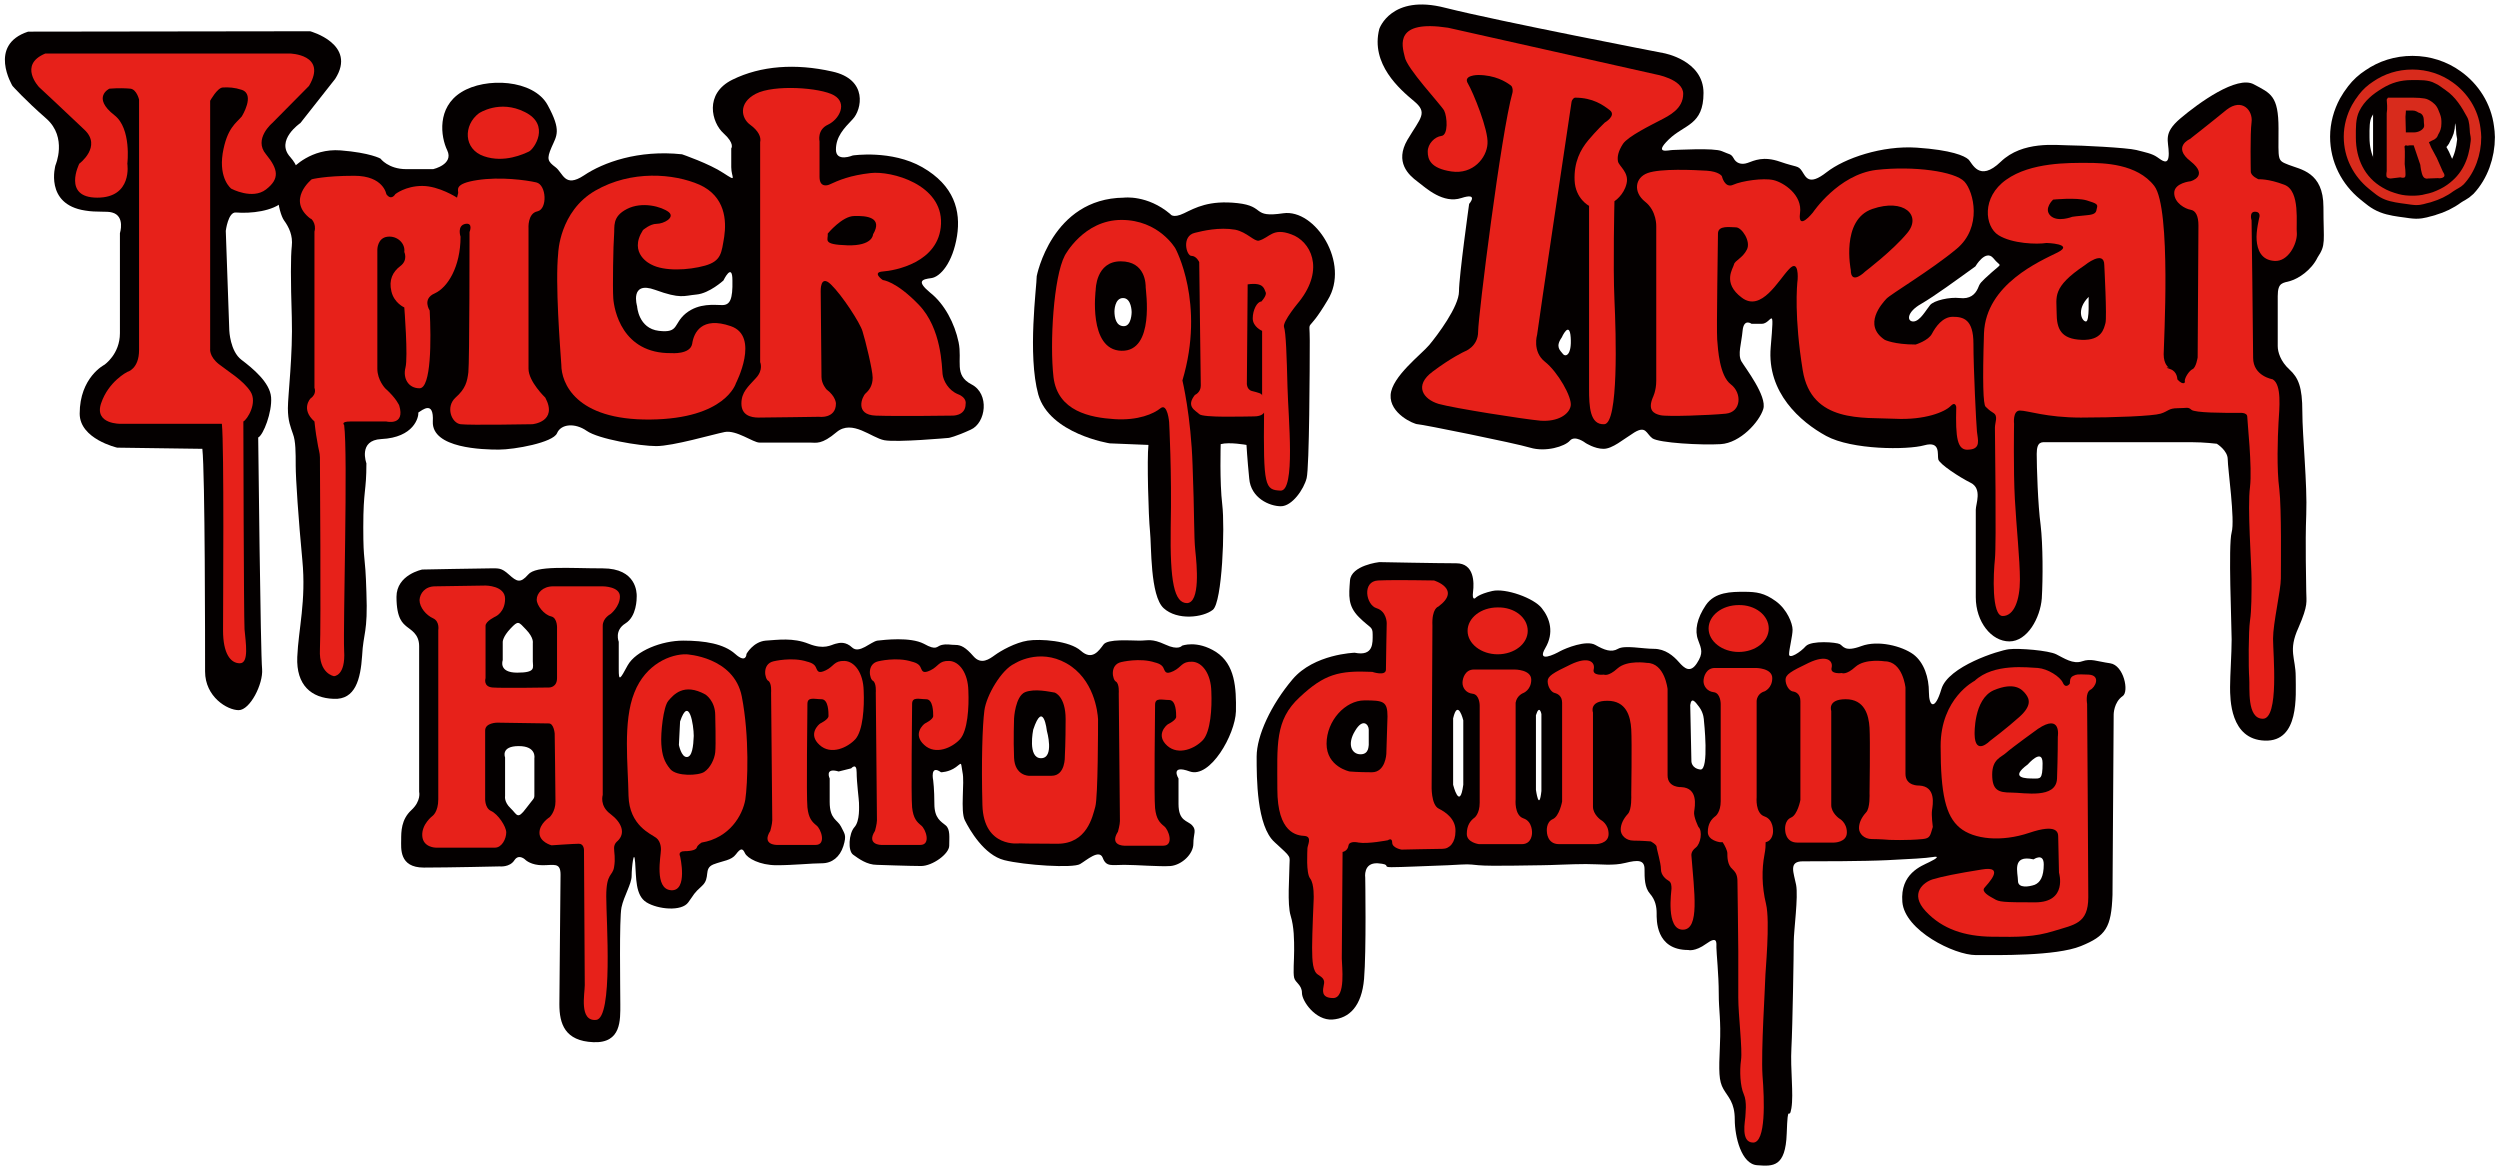
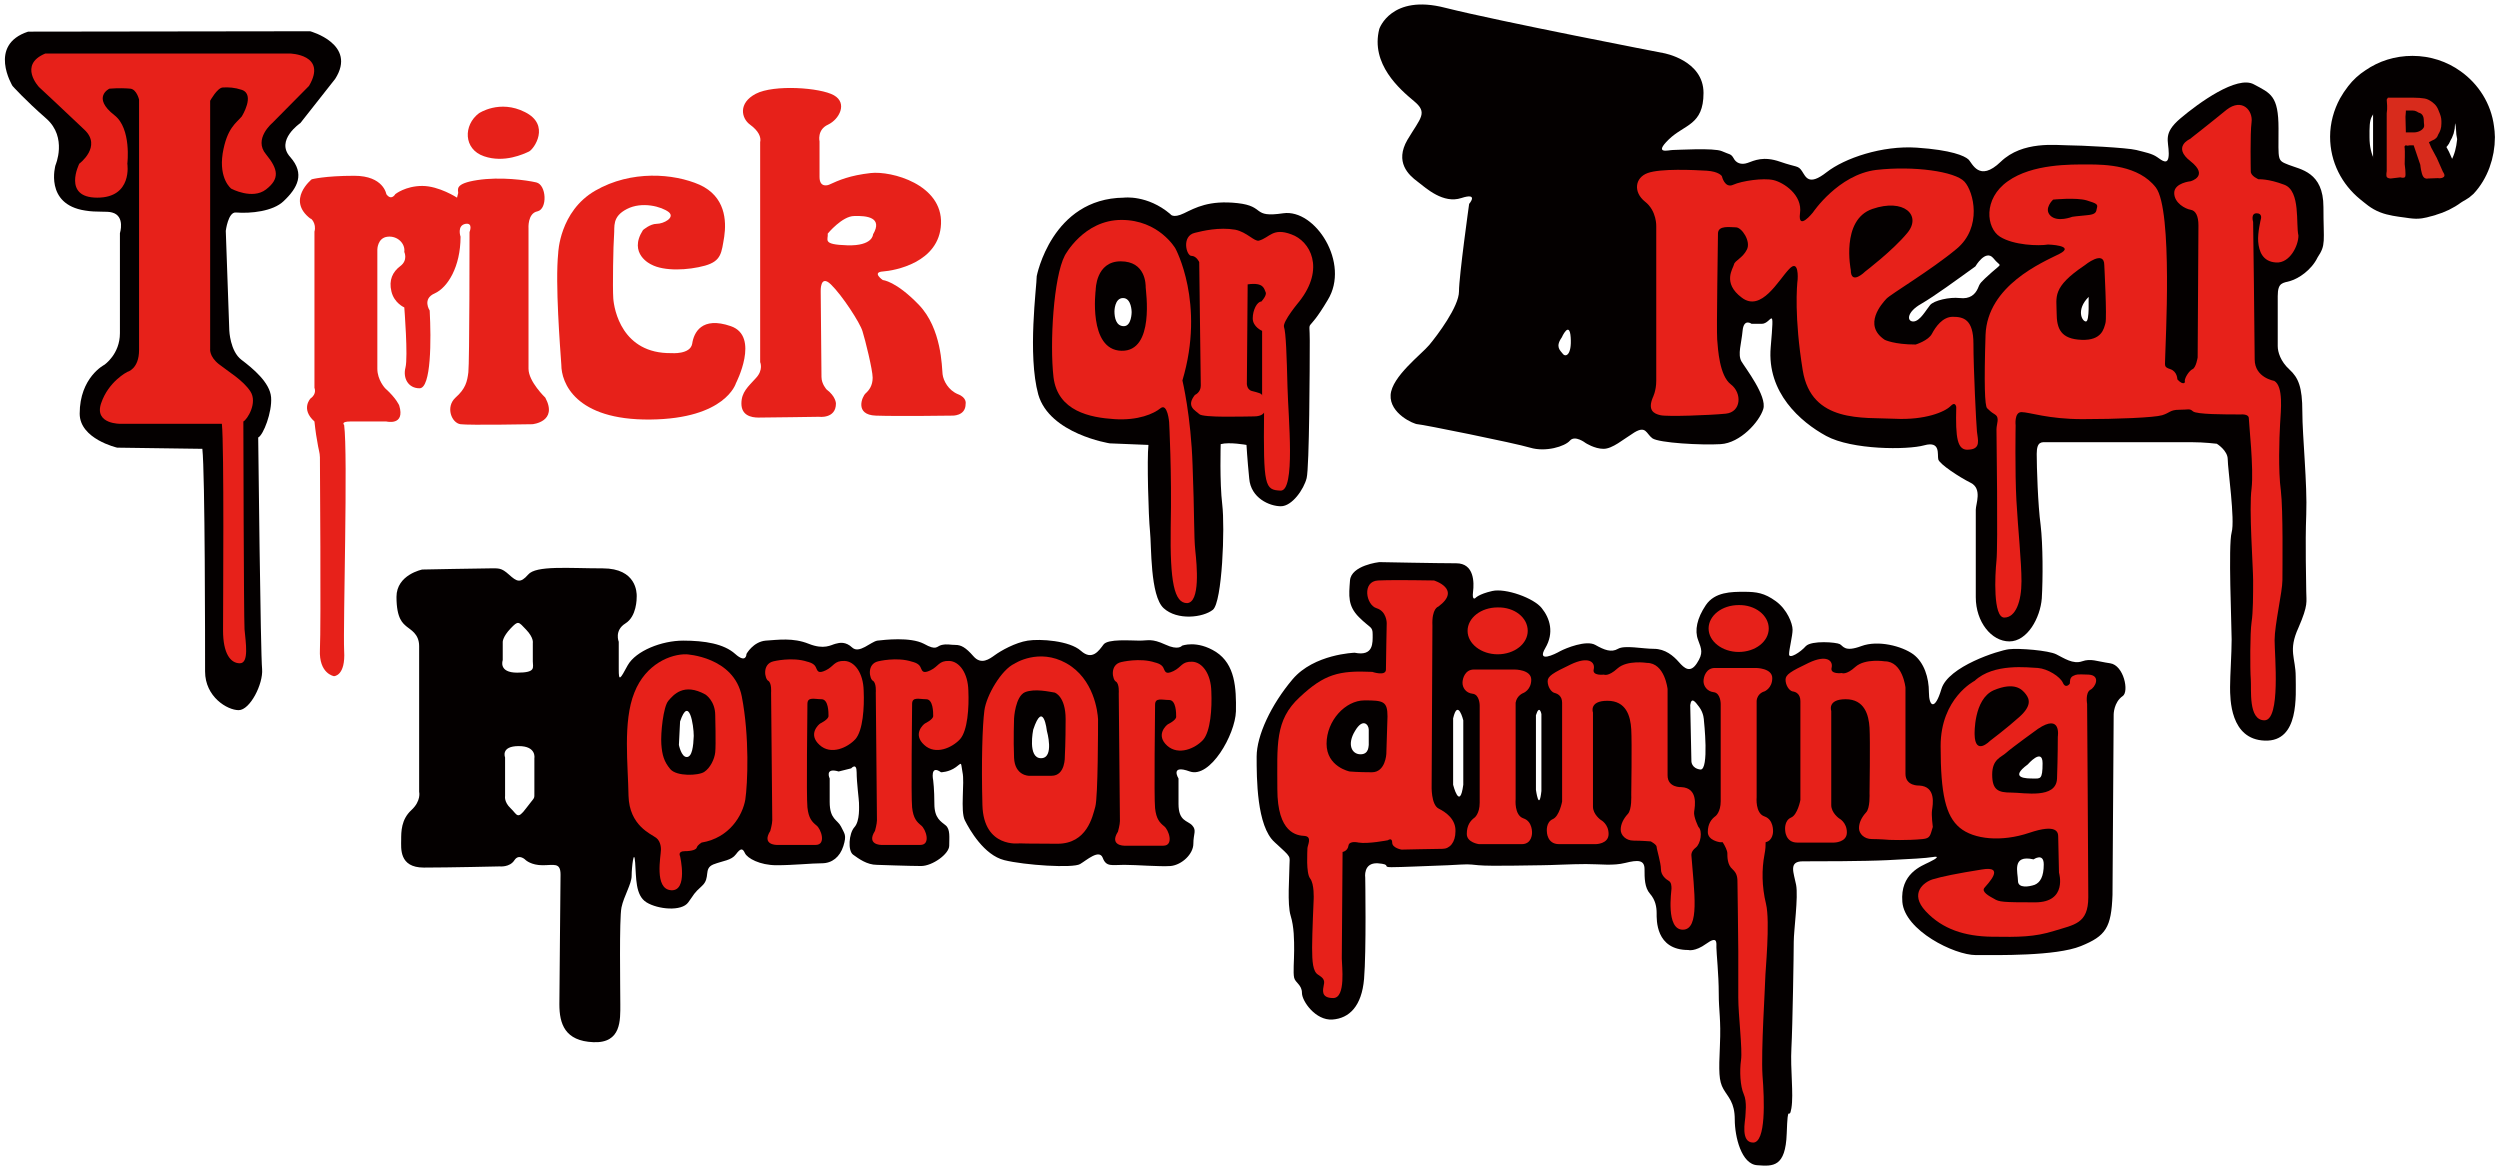
<svg xmlns="http://www.w3.org/2000/svg" version="1.1" id="レイヤー_1" x="0px" y="0px" viewBox="0 0 640 300" style="enable-background:new 0 0 640 300;" xml:space="preserve">
  <style type="text/css">
	.st0{fill:#040000;}
	.st1{fill:#E7211A;}
	.st2{fill:none;stroke:#040000;stroke-width:6.991;stroke-miterlimit:10;}
	.st3{fill:#D82B1C;}
</style>
  <g>
    <g>
      <g>
        <path class="st0" d="M7.2,8.1l72.2-0.1c0,0,12.1,3.3,6.4,12.2l-8.9,11.3c0,0-6.5,4.4-2.6,8.7c3.8,4.3,1.9,7.9-1.7,11.3     c-2.7,2.6-8.4,3.2-12.2,2.9c-2-0.2-2.6,4.7-2.6,4.7l0.9,25.5c0,0,0.2,5.3,3.1,7.5c2.9,2.2,7.3,5.8,7.6,9.6     c0.3,3.8-2,9.7-3.3,10.3c0,0,0.6,55.5,1,59.3c0.3,3.8-3.1,10.5-6,10.5c-2.9,0-8.6-3.4-8.6-9.9c0-6.5,0-50.8-0.7-57l-21.8-0.3     c0,0-9.6-2.2-9.6-8.7c0-9.3,6.3-12.5,6.3-12.5s4-2.7,4-8.1V59.7c0,0,1.4-4.4-2-5.3c-1.3-0.4-4,0-6.9-0.5     c-10.5-1.6-7.6-11.6-7.6-11.6s3.1-7.1-2.3-11.9C6.3,25.5,3.2,22,3.2,22S-3.2,11.5,7.2,8.1z" />
        <g>
          <g>
-             <path class="st0" d="M248.7,98.4c-4.6-2.4-2.3-6-3.3-10.8c-1-4.8-3.6-9.8-7.3-12.7c-3.6-3-2-3.4,0.3-3.7       c2.3-0.3,5.5-3.9,6.6-10.8c1-6.4-0.7-12.9-8.9-17.6c-7.9-4.5-17.8-3-17.8-3s-4.3,1.8-4.3-1.5c0-3.3,2-5.4,4.3-7.8       c2.3-2.4,4-10.2-5.3-12.2c-9.3-2.1-18.2-1.5-25.5,2.1c-7.3,3.6-5.3,11-2.3,13.7c3,2.7,2,3.9,2,3.9s0,2.1,0,4.8       c0,2.7,1.7,3.9-2,1.5c-3.6-2.4-10.6-4.8-10.6-4.8c-11.2-1.2-20.2,2.1-25.1,5.4c-5,3.3-5.3-0.6-7.3-2.1c-2-1.5-2.3-2.1-1-5.1       c1.3-3,2.6-4.2-1-10.8c-3.6-6.6-15.9-7.2-22.1-3.3c-6.3,3.9-5.3,11.4-3.6,14.9c1.7,3.6-3.6,4.8-3.6,4.8s-2.3,0-6.9,0       c-4.6,0-6.6-2.7-6.6-2.7s-2.6-1.5-10.2-2.1c-7.6-0.6-12.2,4.5-12.2,4.5c-6,2.1-3.6,11.6-2.3,13.4c1.3,1.8,2.3,3.9,2,6.6       c-0.3,2.7-0.3,8.7,0,18.2c0.3,9.6-1,20-1,23.3c0,3.3,0.7,4.8,1.3,6.6c0.7,1.8,0.7,4.8,0.7,8.1c0,3.3,0.7,13.7,1.7,24.2       c1,10.5-1,17.6-1.3,24.8c-0.3,7.2,3.6,10.5,9.3,10.7c5.6,0.3,6.9-5.1,7.3-11c0.3-6,1.5-5.8,1.1-16.3c-0.3-10.4-0.8-7-0.8-16.6       c0-9.8,0.8-9,0.8-16.4c0,0-2.2-5.9,3.8-6.2c8.4-0.4,9.6-5.6,9.5-6.8c1-0.6,4-3.2,3.7,2.3c-0.3,6.9,12.9,7.2,16.9,7.2       c4,0,13.9-1.8,14.9-4.2c1-2.4,4.6-2.7,7.6-0.6c3,2.1,13.6,3.9,17.8,3.9c4.3,0,14.5-3,17.5-3.6c3-0.6,7.3,2.7,8.9,2.7h12.9       c1.7,0,3,0.6,6.9-2.7c4-3.3,8.9,1.5,12.2,2.1c3.3,0.6,16.5-0.6,16.5-0.6s1.7-0.3,5.6-2.1C252.4,108.3,253.4,100.8,248.7,98.4z        M184.9,78.1c-2,0-5.9-0.6-9.3,2.1c-3.3,2.7-1.7,5.1-6.9,4.5c-5.3-0.6-5.6-6.3-5.6-6.3s-2-6.6,4.6-4.2       c6.6,2.4,7.3,1.5,10.6,1.2c3.3-0.3,6.9-3.6,6.9-3.6s2.3-4.8,2.3,0C187.6,76.6,186.9,78.1,184.9,78.1z" />
-           </g>
+             </g>
        </g>
        <g>
          <g>
            <path class="st0" d="M594.8,53c0-9-5.9-9.6-8.9-10.8c-3-1.2-2.6-0.9-2.6-9.3c0-8.4-2-9-6.3-11.3c-4.3-2.4-14.2,4.8-18.8,8.7       c-4.6,3.9-3,5.7-3,9c0,3.3-1.7,1.8-3,0.9c-1.3-0.9-3-1.2-5.3-1.8c-2.3-0.6-14.5-1.2-17.5-1.2c-3,0-11.6-1.2-17.2,4.2       c-5.6,5.4-7.3,0.3-8.3-0.6c-1-0.9-4.3-2.4-13.2-3c-8.9-0.6-18.5,2.7-23.1,6.3c-4.6,3.6-5.3,1.2-6.3-0.3c-1-1.5-1.3-0.9-5.6-2.4       c-4.3-1.5-6.6-0.3-8.3,0.3c-1.7,0.6-3,0-3.6-1.2c-0.7-1.2-1-0.9-3-1.8c-2-0.9-11.6-0.3-12.6-0.3c-1,0-5,1.2-1-2.7       c4-3.9,8.9-3.6,8.9-11.9c0-8.4-10.2-10.2-10.2-10.2S383.9,5.5,370,2c-13.9-3.6-16.9,5.4-16.9,5.4c-2.3,9,5.3,15.5,8.9,18.5       c3.6,3,1.7,4.2-1.7,9.9c-3.3,5.7,0.3,9,2.6,10.7c2.3,1.8,6.6,5.7,11.2,4.2c4.6-1.5,2,1.5,2,1.5s-2.6,18.5-2.6,22.4       c0,3.9-5.6,11.3-7.6,13.7c-2,2.4-9.6,8.1-9.9,12.8c-0.3,4.8,6,7.5,6.9,7.5c1,0,24.8,4.8,28.8,6c4,1.2,8.9-0.3,10.2-1.8       c1.3-1.5,4,0.6,4,0.6s2.3,1.5,4.6,1.5c2.3,0,5-2.4,7.9-4.2c3-1.8,3,0.3,4.6,1.5c1.7,1.2,12.6,1.8,17.5,1.5       c5-0.3,9.9-5.7,10.9-9c1-3.3-4.6-10.5-5.6-12.2c-1-1.8,0-4.5,0.3-7.8c0.3-3.3,2.3-1.8,2.3-1.8s0,0,2.6,0c2.6,0,3.3-5.7,2.3,6       c-1,11.6,7.6,19.1,14.2,22.7c6.6,3.6,20.8,3.6,25.1,2.4c4.3-1.2,3.3,2.4,3.6,3.6c0.3,1.2,5.3,4.5,8.3,6c3,1.5,1.3,5.4,1.3,6.9       c0,1.5,0,16.1,0,22.4c0,6.3,4,11.3,8.6,11.3c4.6,0,7.9-6,8.3-11c0.3-5.1,0.3-13.7-0.3-18.8c-0.7-5.1-1-14.9-1-18.2       c0-3.3,1.3-3,2.6-3c1.3,0,33.7,0,37,0c3.3,0,6.5,0.4,6.5,0.4s2.8,1.7,2.8,4c0,2.4,1.9,15.5,1,18.7c-0.9,3.3,0,23.8,0,27.4       c0,3.6-0.4,9.2-0.4,12.2c0,3,0,13.4,8.9,13.7c8.9,0.3,7.9-11.6,7.9-16.4c0-4.8-2-6.6,0.7-12.5c2.6-6,2-6.6,2-9.3       c0-2.7-0.3-11.9,0-19.7c0.3-7.8-1-20-1-26.3c0-6.3-1-8.7-3.3-10.8c-2.3-2.1-3-4.5-3-6c0-1.5,0-9.3,0-12.8       c0-3.6,1.3-3.3,3.3-3.9c2-0.6,5.3-2.7,6.9-6C595.5,62.6,594.8,62,594.8,53z M400.1,90.6c-0.7-0.9-2-1.8-0.3-4.2       c0,0,2-4.5,2.3,0C402.4,90.9,400.8,91.5,400.1,90.6z M509.9,69.7c-3,2.7-3,2.7-3.6,4.2c-0.7,1.5-2,2.7-4.6,2.4       c-2.6-0.3-6.6,0.6-7.6,1.8c-1,1.2-2.6,4.2-4.3,4.2c-1.7,0-1.7-2.4,2-4.5c3.6-2.1,8.9-6,13.9-9.6c0,0,2.6-4.5,4.6-2.1       C512.2,68.5,512.8,67.1,509.9,69.7z M534,82.3c-1,0-2.6-3,0.7-6.3C534.6,76,535,82.3,534,82.3z" />
          </g>
        </g>
        <g>
          <g>
            <g>
              <path class="st0" d="M328.5,54.6c-8.2,1.2-4.4-1.8-11.7-2.6c-7.3-0.8-10.8,1.2-13.7,2.6c-2.9,1.4-3.5,0.2-3.5,0.2        c-5.9-5-11.9-4.2-11.9-4.2c-18.5,0.2-22.3,20.1-22.3,20.1c0,2.6-2.4,20.1,0.4,30.3c2.9,10.1,18.3,12.5,18.3,12.5l9.9,0.4        c-0.4,3.6,0,18.3,0.4,22.1c0.4,3.8,0,16.5,3.5,19.7c3.5,3.2,10.1,2.4,12.6,0.4c2.4-2,3.1-21.1,2.4-26.9        c-0.7-5.8-0.4-15.5-0.4-15.5c2.2-0.6,6.6,0.2,6.6,0.2s0.2,3.6,0.7,8.6c0.4,5,5.2,7.1,8.1,7.1c2.9,0,5.9-4.4,6.6-7.2        c0.7-2.8,0.8-28.6,0.8-35.2c0-6.6-1.1-0.8,4.6-10.4C345.7,67.4,336.7,53.4,328.5,54.6z M287.7,83.5c-2,0-2.4-2.2-2.4-3.8        c0,0,0-3.4,2.2-3.4c2.2,0,2.2,3.6,2.2,3.6S289.7,83.5,287.7,83.5z" />
            </g>
          </g>
          <g>
            <path class="st1" d="M11.6,13.7h62.6c0,0,9.7,0.2,4.9,8.3l-9.4,9.5c0,0-4.9,4.1-1.6,8c3.2,3.9,3.5,6.3,0,9       c-3.5,2.7-8.9-0.2-8.9-0.2s-3.2-2.4-2.2-9c1.1-6.6,3.5-7.8,4.9-9.5c0,0,3.5-5.6,0-6.8c-1.8-0.6-3.4-0.7-4.9-0.6       c-1.4,0.1-3.2,3.4-3.2,3.4v63.5c0,0-0.3,1.9,2.2,3.9c2.4,1.9,6.2,4.1,8.1,7c1.9,2.9-0.8,7.2-1.8,7.7c0,0,0.1,49.8,0.3,53.2       c0.3,3.4,1.2,8.7-1.2,8.7c-2.4,0-4.3-2.5-4.3-8.4s0.3-47.3-0.3-52.9H31c0,0-7,0.2-5.1-5.3c1.9-5.6,6.7-8,6.7-8s3-0.7,3-5.6       V25.5c0,0-0.6-2.6-2.2-2.8c-1.2-0.1-2.9-0.2-5.4,0c0,0-4.6,2.2,1.3,6.8c4.4,3.4,3.3,12.4,3.3,12.4s1.4,8.7-7.7,8.7       c-9,0-4.6-8.7-4.6-8.7s5.9-4.4,1.3-8.7c-4.6-4.4-11.6-10.9-11.6-10.9S4.6,16.6,11.6,13.7z" />
            <g>
              <path class="st1" d="M80.5,59.3v40c0,0,0.7,1.5-1,2.7c0,0-2.6,2.7,1,5.9c0,0,0.3,3,0.7,5c0.3,2.1,0.7,3,0.7,4.2        c0,1.2,0.3,43,0,49.2c-0.3,6.2,3.6,6.8,3.6,6.8s3,0,2.6-6.5c-0.3-6.5,1-50.4,0-57.8c0,0-1-0.9,1.6-0.9h9.2        c0,0,4.9,1.2,3.3-4.1c0,0-0.7-1.8-3.6-4.4c0,0-2-2.1-2-5c0-3,0-30.5,0-30.5s0-3,2.6-3.3c2.6-0.3,4.6,1.8,4.3,3.9        c0,0,1,2.1-1,3.6c-2,1.5-3,3.6-2.3,6.5c0.7,3,3.3,4.1,3.3,4.1s1,12.7,0.3,15.4c-0.7,2.7,0.7,5.3,3.6,5.3c3,0,3-12.4,2.6-19.9        c0,0-2-3,1.3-4.4c3.3-1.5,6.6-6.8,6.6-14.5c0,0-1-2.9,1.3-3.3c2-0.3,1,2.1,1,2.1s0,33.5-0.3,35.9c-0.3,2.4-0.7,4.2-3.3,6.5        c-2.6,2.4-1,6.5,1.3,6.8c2.3,0.3,18.4,0,18.4,0s6.6-0.6,3.3-6.8c0,0-4.3-4.1-4.3-7.4c0-3.3,0-35.9,0-35.9s-0.3-3.9,2.3-4.4        c2.6-0.6,2.3-6.8-0.3-7.4c-2.6-0.6-9.2-1.5-15.1-0.6c-5.9,0.9-4.9,2.4-4.9,3.3l-0.3,1.2c0,0-4.6-3-8.9-3        c-4.3,0-6.9,2.1-6.9,2.1s-1,1.8-2.3,0c0,0-0.7-4.7-8.2-4.7c-7.6,0-10.9,0.9-10.9,0.9s-6.6,5.3-0.3,10.1        C79.5,55.7,81.1,57.2,80.5,59.3z" />
              <path class="st1" d="M122.6,29c0,0,5.3-3.6,11.8-0.3c6.6,3.3,2.3,9.5,1,10.1c-1.3,0.6-6.3,3-11.5,1.2        C118.6,38.2,118.6,32,122.6,29z" />
            </g>
            <g>
              <g>
                <path class="st1" d="M245.2,100.9c-2.4-1-3.7-3.4-3.9-5.1c-0.2-1.8-0.2-11.7-6.1-17.8c-5.9-6.1-9.2-6.3-9.2-6.3s-2.9-2,0-2.2         c2.9-0.2,14.5-2.2,14.9-12.2c0.4-10.1-12.7-13.6-18-13c-5.3,0.6-8.1,1.8-10.7,3c0,0-2.4,1-2.4-2c0-3,0-9.1,0-9.1         s-0.7-3,2.2-4.3c2.9-1.4,5-5.5,1.5-7.5c-3.5-2-15.4-2.8-20-0.4c-4.6,2.4-3.7,6.3-1.5,7.9c2.2,1.6,2.9,3.2,2.6,4.5v56.3         c0,0,0.9,2-1.1,4.1c-2,2.2-3.7,3.6-3.7,6.5c0,3,2.4,3.6,4.4,3.6c2,0,15.4-0.2,15.4-0.2s4.4,0.6,4.4-3.4c0,0,0-1.8-2.4-3.6         c0,0-1.3-1.4-1.3-3.2c0-1.8-0.2-21.9-0.2-21.9s-0.2-4.5,2.6-1.8c2.9,2.8,7.5,9.9,8.1,12c0.7,2.2,2.6,9.9,2.6,11.9         c0,2-0.9,3.2-1.8,4c-0.9,0.8-2.9,5.5,2.6,5.7c5.5,0.2,19.5,0,19.5,0s3.5,0.2,3.5-3C247.2,103.4,247.6,101.8,245.2,100.9z          M223.5,60c0,0,0,3-6.6,2.8c-6.6-0.2-4.8-1.4-5-3c0,0,3.7-4.5,6.8-4.5C221.8,55.2,226.1,55.6,223.5,60z" />
              </g>
            </g>
            <path class="st1" d="M142.9,64.8c0,0,0.3-10.7,9.5-16c9.2-5.3,20.1-4.4,26.7-1.5c6.6,3,6.9,9.2,6.3,13.3       c-0.7,4.1-0.7,6.2-4.9,7.4c-4.3,1.2-10.5,1.5-13.8-0.3c0,0-6-2.7-2.1-8.8c0,0,1.8-1.6,3.5-1.6c1.8,0,4.8-1.6,3.1-3       c-1.8-1.4-6.8-2.8-10.7-0.8c-3.9,2-3.1,4.5-3.3,6.7c-0.2,2.2-0.4,13.4-0.2,16.2c0.2,2.8,2.2,14.2,14.9,14c0,0,4.8,0.4,5.3-2.4       c0.4-2.8,2.4-7.1,9.9-4.5c7.5,2.6,1.3,14.6,1.3,14.6s-2.6,9.1-21.9,9.3c-19.3,0.2-22.8-9.5-22.8-14       C143.4,89,142.1,72.6,142.9,64.8z" />
            <g>
              <g>
                <path class="st1" d="M306,141c-0.4-3.8-0.2-9.3-0.7-21.9c-0.4-12.6-2.6-21.7-2.6-21.7c5.9-19.8-1.8-33.8-1.8-33.8         s-4.2-7.3-13.8-7.3c-9.7,0-14.5,9.1-14.5,9.1c-2.9,5.5-3.9,22.5-2.9,31.2c1.1,8.7,9.4,10.3,15.6,10.7         c6.1,0.4,10.1-1.4,11.8-2.8c1.8-1.4,2.2,3.6,2.2,3.6s0.7,12.8,0.4,26.9c-0.2,14,0.9,19.4,4.2,19.4         C307.3,154.2,306.4,144.7,306,141z M287.1,89.8c-8.6-0.2-6.6-15.6-6.6-15.6s0-7.3,6.4-7.3c6.4,0,6.4,5.9,6.4,6.7         C293.3,74.4,295.7,90,287.1,89.8z" />
              </g>
            </g>
            <g>
              <g>
                <path class="st1" d="M330.6,60c-4.8-1.8-5.5,0.8-8.3,1.6c-1.2,0.3-3.1-2.2-6.1-2.8c-4.1-0.7-8.3,0.3-10.3,0.8         c-3.5,0.8-2.2,5.9-0.9,5.9c1.3,0,2,1.6,2,1.6s0.4,29.8,0.4,31.6c0,1.8-1.5,2.4-1.5,2.4c-2.4,3,0.2,4,1.1,4.9         c0.9,1,11.8,0.6,14,0.6c2.2,0,2.6-1,2.6-1c-0.2,19,0.2,19.8,4.2,20c3.9,0.2,2-18.6,1.8-26.5c-0.2-7.9-0.4-14-0.9-15.4         c-0.4-1.4,3.9-6.5,3.9-6.5C339.3,68.7,335.4,61.7,330.6,60z M322.9,77.2c-1.1,0-2.2,2.2-2.2,4.3c0,2.2,2.4,3.2,2.4,3.2v16.6         c0-0.6-1.1-0.8-2.6-1.2c-1.5-0.4-1.3-2.2-1.3-2.2l0.2-25.1c4.2-0.6,4.2,1.2,4.6,2C324.4,75.6,322.9,77.2,322.9,77.2z" />
              </g>
            </g>
-             <path class="st1" d="M370.7,7.1l53,11.9c0,0,7.2,1.2,7.2,5c0,3.9-3.6,5.6-5.9,6.8c-2.3,1.2-8.2,4.1-9.5,6       c-1.3,2-1.5,3.4-1.3,4.5c0.2,1.2,2.9,2.8,2.2,5.7c-0.7,3-3.1,4.5-3.1,4.5s-0.4,16.6,0,25.3c0.4,8.7,1.1,31.6-2.6,31.8       c-3.7,0.2-3.9-4.5-3.9-9.1c0-4.5,0-46.8,0-46.8s-3.5-1.8-3.7-6.5c-0.2-4.7,1.5-7.9,3.5-10.3c2-2.4,4.2-4.5,4.2-4.5       s3.1-1.8,1.3-3.2c-1.7-1.3-4.3-3.2-8.9-3.2c-0.2,0-0.8,0.4-0.9,1.2c-1.2,8.1-8.2,54.8-8.8,59.5c0,0-1.3,4.3,2,6.9       c3.3,2.6,7,9.1,6.6,11.3c-0.4,2.2-3.3,4.1-7.7,3.8c-4.4-0.4-22.2-3.2-26.1-4.3c-4-1.2-6.4-4.7-1.5-8.3c4.8-3.6,8.1-5.1,8.1-5.1       s3.5-1.2,3.5-5.1c0-3.8,5.9-51,8.8-61.2c0.1-0.4,0.1-1.4-0.4-1.8c-1.3-1-4.1-2.7-8.4-2.7c0,0-4,0-2.6,2.2       c1.3,2.2,5.3,11.9,5,15.4c-0.2,3.6-3.7,7.9-9.2,7.1c-5.5-0.8-6.1-3.2-6.1-5.1c0-2,1.8-3.8,3.5-4c1.8-0.2,1.5-4.9,0.7-6.5       c-0.9-1.6-9.7-10.9-10.1-13.8C358.9,11.6,356.9,5,370.7,7.1z" />
            <g>
              <g>
                <path class="st1" d="M506.1,110.5c-0.2-2-0.9-16.2-0.9-22.5c0-6.3-2.6-6.9-5.3-6.9c-2.6,0-4.4,2.6-5.3,4.3         c-0.9,1.8-4.2,2.8-4.2,2.8c-5.5,0-7.9-1.2-7.9-1.2c-5.7-3.8-0.7-9.3,0.4-10.5c1.1-1.2,11.4-7.3,18-12.8         c6.6-5.5,4.4-14.6,2-17.2c-2.4-2.6-12.9-4.1-22.6-3c-9.7,1.2-16.2,10.9-16.2,10.9s-3.9,4.9-3.3,0.2c0.7-4.7-4.2-7.9-6.8-8.5         c-2.6-0.6-8.1,0.2-10.3,1.2c-2.2,1-2.9-2.2-2.9-2.2s-0.7-1.2-3.9-1.4c-3.3-0.2-11.8-0.6-15.1,0.6c-3.3,1.2-3.7,4.9-0.7,7.3         C424.2,54,424,58,424,58s0,36.9,0,39.5c0,2.6-0.9,4.3-0.9,4.3c-1.3,3.2,0.2,4.1,2,4.5c1.8,0.4,12.7,0,16.7-0.4         c4-0.4,4.2-5.3,1.3-7.5c-2.9-2.2-3.3-8.9-3.5-11.5c-0.2-2.6,0.2-24.9,0.2-27.1c0-2.2,3.1-1.6,4.6-1.6c1.5,0,3.9,3.6,2.8,5.7         c-1.1,2.2-3.1,2.8-3.3,3.8c-0.2,1-3.1,4.7,2,8.5c5,3.8,9.4-4.5,12.1-7.3c2.6-2.8,2.2,2.6,2.2,2.6c-0.2,1.6-0.9,9.7,1.3,23.3         c2.2,13.6,15.6,12,23.5,12.4c7.9,0.4,12.9-1.8,14.3-3.2c1.3-1.4,1.5,0.2,1.5,0.2c-0.2,7.9,0.2,11.3,3.3,10.9         C507.2,114.9,506.3,112.5,506.1,110.5z M473.8,69.1c0,0-2.6-12.8,5.5-15.6c8.1-2.8,12.7,1.6,9,6.1         c-3.7,4.5-10.8,9.9-10.8,9.9S473.8,73.2,473.8,69.1z" />
              </g>
            </g>
            <g>
              <g>
-                 <path class="st1" d="M584.8,47.3c-4.2-1.6-6.6-1.4-6.6-1.4s-2-0.8-2-2c0,0-0.2-9.7,0.2-12.6c0.4-3-2.4-6.3-6.4-3.2         c-3.9,3.2-9.4,7.5-9.4,7.5s-4.6,2,0.2,5.7c4.8,3.8,0,5.1,0,5.1s-4.2,0.4-4.2,3c0,2.6,2.9,4.1,4.2,4.3c1.3,0.2,2,1.6,2,4         c0,2.4-0.2,33.8-0.2,33.8s-0.4,2.6-1.3,3c-0.9,0.4-2,2.2-2,3c0,0,0.2,0.6-0.4,0.6c-0.7,0-1.5-1-1.5-1s0-2-1.8-2.6         c-1.8-0.6-0.4-0.4-0.4-0.4s-1.3-0.8-1.3-3.4c0-2.6,2-37.3-2.4-43.1c-4.4-5.7-12.9-5.9-17.3-5.9c-4.4,0-14.3-0.2-20.6,4.3         c-6.4,4.5-5.5,12-2,14.2c3.5,2.2,9.9,2.4,12.3,2c0,0,7.2,0.2,2.9,2.4c-4.4,2.2-18.4,8.1-18.9,20.7         c-0.4,12.6-0.2,18.2,0.4,18.8c0.7,0.6,0.7,0.8,2,1.6c1.3,0.8,0.4,2.4,0.4,3.8c0,1.4,0.4,29.8,0,33.6         c-0.4,3.8-0.9,14.6,2,14.6c2.9,0,4.4-4.1,4.4-9.3c0-5.1-0.9-13.4-1.3-20.7c-0.4-7.3-0.2-19.2-0.2-19.2s-0.4-3.4,1.5-3.4         c2,0,6.8,1.8,15.6,1.8c8.8,0,18.4-0.4,20.4-1c2-0.6,2-1.4,4.4-1.4c2.4,0,2.6-0.4,3.5,0.4c0.9,0.8,8.1,0.8,12.3,0.8         c0,0,2-0.2,2,1c0,1.2,1.3,12.8,0.7,18c-0.7,5.1,0.4,20,0.4,23.5c0,3.6,0,8.1-0.4,10.7c-0.4,2.6-0.4,12.1-0.2,14.6         c0.2,2.6-0.7,10.5,3.5,10.5c4.2,0,2.6-16.6,2.6-20.5c0-4,2-12.4,2-15.4c0-3,0.2-17.8-0.4-22.9c-0.7-5.1-0.4-13.4-0.2-17         c0.2-3.6,0.9-9.7-1.5-11.1c0,0-5-0.8-5-5.5c0-4.7-0.4-35.2-0.4-35.2s-0.7-2.2,0.9-2.2c1.5,0,1.1,1.4,1.1,1.4         s-0.9,3.6-0.7,5.9c0.2,2.4,1.1,5.1,4.6,5.3c3.5,0.2,5.7-4.3,5.7-6.9C587.7,57.4,589,48.9,584.8,47.3z M524.9,55.2         c-1.8-1.8,0.7-4.1,0.7-4.1s5.9-0.6,8.6,0.2c2.6,0.8,2.9,1,2.6,2c-0.2,1-0.2,1.6-2.6,1.8c-2.4,0.2-3.7,0.4-3.7,0.4         S526.7,57,524.9,55.2z M539,82.7c-0.4,1.4-0.9,4.5-6.1,4.3c-5.3-0.2-6.4-2.8-6.4-6.9c0-4.1-1.3-6.5,7.2-12.2c0,0,5-4.1,5,0         C538.7,67.9,539.4,81.3,539,82.7z" />
+                 <path class="st1" d="M584.8,47.3c-4.2-1.6-6.6-1.4-6.6-1.4s-2-0.8-2-2c0,0-0.2-9.7,0.2-12.6c0.4-3-2.4-6.3-6.4-3.2         c-3.9,3.2-9.4,7.5-9.4,7.5s-4.6,2,0.2,5.7c4.8,3.8,0,5.1,0,5.1s-4.2,0.4-4.2,3c0,2.6,2.9,4.1,4.2,4.3c1.3,0.2,2,1.6,2,4         c0,2.4-0.2,33.8-0.2,33.8s-0.4,2.6-1.3,3c-0.9,0.4-2,2.2-2,3c0,0,0.2,0.6-0.4,0.6c-0.7,0-1.5-1-1.5-1s0-2-1.8-2.6         s-1.3-0.8-1.3-3.4c0-2.6,2-37.3-2.4-43.1c-4.4-5.7-12.9-5.9-17.3-5.9c-4.4,0-14.3-0.2-20.6,4.3         c-6.4,4.5-5.5,12-2,14.2c3.5,2.2,9.9,2.4,12.3,2c0,0,7.2,0.2,2.9,2.4c-4.4,2.2-18.4,8.1-18.9,20.7         c-0.4,12.6-0.2,18.2,0.4,18.8c0.7,0.6,0.7,0.8,2,1.6c1.3,0.8,0.4,2.4,0.4,3.8c0,1.4,0.4,29.8,0,33.6         c-0.4,3.8-0.9,14.6,2,14.6c2.9,0,4.4-4.1,4.4-9.3c0-5.1-0.9-13.4-1.3-20.7c-0.4-7.3-0.2-19.2-0.2-19.2s-0.4-3.4,1.5-3.4         c2,0,6.8,1.8,15.6,1.8c8.8,0,18.4-0.4,20.4-1c2-0.6,2-1.4,4.4-1.4c2.4,0,2.6-0.4,3.5,0.4c0.9,0.8,8.1,0.8,12.3,0.8         c0,0,2-0.2,2,1c0,1.2,1.3,12.8,0.7,18c-0.7,5.1,0.4,20,0.4,23.5c0,3.6,0,8.1-0.4,10.7c-0.4,2.6-0.4,12.1-0.2,14.6         c0.2,2.6-0.7,10.5,3.5,10.5c4.2,0,2.6-16.6,2.6-20.5c0-4,2-12.4,2-15.4c0-3,0.2-17.8-0.4-22.9c-0.7-5.1-0.4-13.4-0.2-17         c0.2-3.6,0.9-9.7-1.5-11.1c0,0-5-0.8-5-5.5c0-4.7-0.4-35.2-0.4-35.2s-0.7-2.2,0.9-2.2c1.5,0,1.1,1.4,1.1,1.4         s-0.9,3.6-0.7,5.9c0.2,2.4,1.1,5.1,4.6,5.3c3.5,0.2,5.7-4.3,5.7-6.9C587.7,57.4,589,48.9,584.8,47.3z M524.9,55.2         c-1.8-1.8,0.7-4.1,0.7-4.1s5.9-0.6,8.6,0.2c2.6,0.8,2.9,1,2.6,2c-0.2,1-0.2,1.6-2.6,1.8c-2.4,0.2-3.7,0.4-3.7,0.4         S526.7,57,524.9,55.2z M539,82.7c-0.4,1.4-0.9,4.5-6.1,4.3c-5.3-0.2-6.4-2.8-6.4-6.9c0-4.1-1.3-6.5,7.2-12.2c0,0,5-4.1,5,0         C538.7,67.9,539.4,81.3,539,82.7z" />
              </g>
            </g>
          </g>
        </g>
      </g>
      <g>
        <g>
          <g>
            <path class="st0" d="M311.3,166.9c-4.9-3.1-8.7-1.6-8.7-1.6s-0.9,1.3-4.3-0.3c-3.5-1.6-4.3-1-6.6-1c-2.3,0-8.1-0.5-9.2,1       c-1.2,1.6-2.9,4.2-5.8,1.6c-2.9-2.6-10.4-3.1-13.6-2.6c-3.2,0.5-6.9,2.6-8.4,3.7c-1.4,1-3.5,2.6-5.5,0.3       c-2-2.3-3.2-2.9-4.6-2.9c-1.4,0-2-0.3-3.5,0c-1.4,0.3-1.2,1.6-4.6-0.3c-3.5-1.8-10.1-1-11.9-0.8c-1.7,0.3-4.6,3.4-6.4,1.8       c-1.7-1.6-3.2-1.3-4.3-1c-1.2,0.3-2.9,1.6-6.9,0c-4-1.6-7.8-1-11-0.8c-3.2,0.3-4.9,3.4-4.9,3.4s0,2.6-2.9,0       c-2.9-2.6-7.8-3.4-13.3-3.4c-5.5,0-12.1,2.6-14.2,6.3c-2,3.7-2.3,4.2-2.3,1c0-3.1,0-7,0-7s-1.2-2.9,1.7-4.7       c2.9-1.8,2.9-6.3,2.9-7c0-0.8,0-7.1-8.7-7.1c-8.7,0-17.1-0.8-19.1,1.6c-2,2.3-2.9,1.8-4.9,0c-2-1.8-2.6-1.6-4.9-1.6       c-2.3,0-17.3,0.3-17.3,0.3s-6.6,1.3-6.6,7c0,5.7,1.7,6.8,2.6,7.6c0.9,0.8,3.2,1.8,3.2,5c0,3.1,0,37.3,0,37.3s0.6,2.3-2,4.7       c-2.6,2.4-2.6,5.5-2.6,7.6c0,2.1-0.6,7.1,5.8,7.1c6.4,0,19.4-0.3,19.4-0.3s2.6,0.3,3.8-1.6c1.2-1.8,2.9,0,2.9,0       s1.4,1.3,4.3,1.3c2.9,0,4.6-0.8,4.6,2.4c0,3.1-0.3,28.2-0.3,33.2c0,5,1.4,9.4,8.7,9.7c7.2,0.3,6.9-5.7,6.9-9.7       c0-3.9-0.3-21.9,0.3-24.8c0.6-2.9,2.6-6,2.6-8.1c0-2.1,0.6-7.3,0.9-3.4c0.3,3.9,0,8.4,2.9,10.2c2.9,1.8,9,2.4,10.7,0       c1.7-2.3,1.2-2.1,3.5-4.2c2.3-2.1,0.3-4.4,2.9-5.5c2.6-1,4.6-1,5.8-2.6c1.2-1.6,1.7-1.6,2.3-0.3c0.6,1.3,3.8,3.1,8.1,3.1       c4.3,0,9-0.5,11.6-0.5c2.6,0,4.6-1.6,5.5-4.4c0.9-2.9,0.3-3.1-0.6-5c-0.9-1.8-2.9-1.8-2.9-6.3c0-4.4,0-6,0-6s-1.4-2.9,2.3-1.8       l3.2-0.8c0,0,1.4-1.6,1.4,1c0,2.6,0.6,7.1,0.6,7.8c0,0.8,0.3,4.7-1.2,6.3c-1.4,1.6-1.7,6-0.3,7c1.4,1,3.5,2.6,6.1,2.6       c0,0,8.4,0.3,11.3,0.3c2.9,0,7.2-3.1,7.2-5.2c0-2.1,0.3-4.2-0.9-5.2c-1.2-1-2.9-1.8-2.9-5.5c0-3.7-0.3-6-0.3-6s-0.9-4.2,2-2.1       c0,0,2,0,3.8-1.3c1.7-1.3,1.2-1.3,1.7,1.3c0.6,2.6-0.6,9.9,0.6,12.3c1.2,2.4,4.9,8.9,10.1,10.2c5.2,1.3,17.6,2.1,19.4,1       c1.7-1,4.9-3.9,5.8-1.6c0.9,2.4,2.3,1.8,5.5,1.8c3.2,0,9,0.5,11.9,0.3c2.9-0.3,5.8-3.1,5.8-5.7c0-2.6,0.9-3.4-0.3-4.7       c-1.2-1.3-3.5-1-3.5-5.5c0-4.4,0-6.5,0-6.5s-2.3-3.7,2.9-1.8c5.2,1.8,11.6-9.4,11.8-15.4C316.5,176.1,316.2,170.1,311.3,166.9z        M128.7,169v-4.7c0,0,0-1.3,2-3.4c2-2.1,2-1.8,4,0.3c2,2.1,1.7,3.4,1.7,3.4s0,3.1,0,4.7c0,1.6,0.9,2.9-4,2.9       C127.5,172.2,128.7,169,128.7,169z M134.7,206.9c-2.3,3.1-2.3,1.6-4,0c-1.7-1.6-1.4-3.1-1.4-3.1v-9.9c0,0-1.2-2.9,3.5-2.9       c4.6,0,4,3.1,4,3.1s0,6.5,0,8.6C136.8,204.8,137,203.8,134.7,206.9z M175.8,193.8c-1.4,0-2-3.1-2-3.1l0.3-6       c2.3-6.8,3.5,1,3.5,3.7C177.5,191,177.2,193.8,175.8,193.8z M266.5,194.1c-3.5,0-2-7.3-2-7.3c2.6-7.8,3.5,0.3,3.5,0.3       S270,194.1,266.5,194.1z" />
          </g>
        </g>
        <g>
          <g>
            <path class="st0" d="M540.2,169.8c-3.5-0.5-4.9-1.3-7.2-0.5c-2.3,0.8-4.6-0.8-6.6-1.8c-2-1-9.5-1.6-12.1-1.3       c-2.6,0.3-15.6,4.4-17.3,10.2c-1.7,5.7-3.2,4.4-3.2,0.8c0-3.7-1.2-7.6-4-9.7c-2.9-2.1-9-3.7-13.3-2.1c-4.3,1.6-4.6,0-5.5-0.5       c-0.9-0.5-7.2-1-8.7,0.5c-1.4,1.6-4.3,3.4-4.3,2.1c0-1.3,0.9-4.7,0.9-6.3c0-1.6-1.4-5.2-4.3-7.3c-2.9-2.1-4.9-2.4-8.1-2.4       c-3.2,0-7.5,0-9.8,3.4c-2.3,3.4-2.9,6.5-2,8.9c0.9,2.4,1.4,3.4-0.3,6c-1.7,2.6-3.2,1.3-4.6-0.3s-3.5-3.4-6.4-3.4       c-2.9,0-7.5-1-9.2,0c-1.7,1-3.5,0.3-5.8-1c-2.3-1.3-7.5,0.8-9,1.6c-1.4,0.8-6.1,3.1-3.8-0.8c2.3-3.9,1.2-7.6-0.9-10.2       c-2-2.6-9.3-5.2-12.7-4.4c-3.5,0.8-4.3,1.8-4.3,1.8s-0.9,0.8-0.6-1.6c0.3-2.4,0.3-7.3-4.3-7.3c-4.6,0-19.7-0.3-19.7-0.3       s-7.2,0.8-7.5,4.7c-0.3,3.9-0.6,6.5,2.3,9.4c2.9,2.9,3.5,2.3,3.5,4.4c0,2.1,0.3,5.7-4.6,4.7c0,0-10.4,0.3-15.9,6.8       c-5.5,6.5-9.2,14.4-9.2,19.8c0,5.5,0,17.8,4.6,21.9c4.6,4.2,3.8,3.4,3.8,6c0,2.6-0.6,9.9,0.3,12.8c0.9,2.9,0.9,6.3,0.9,8.9       c0,2.6-0.3,5.7,0,7c0.3,1.3,2,1.8,2,3.9c0,2.1,3.5,7.1,7.8,6.8c4.3-0.3,7.5-3.4,8.1-10.4c0.6-7.1,0.3-25.9,0.3-25.9       s-0.6-3.9,3.2-3.7c3.8,0.3,0.9,1,3.5,1c2.6,0,8.7-0.3,14.5-0.5c5.8-0.3,4.6-0.3,7.8,0c3.2,0.3,13.9,0,16.2,0       c2.3,0,7.5-0.3,11.3-0.3c3.8,0,6.9,0.5,10.1-0.3c3.2-0.8,4.9-0.8,4.9,1.6c0,2.3,0,4.7,1.4,6.3c1.4,1.6,1.7,3.4,1.7,5       c0,1.6-0.3,9.4,8.1,9.4c0,0,1.7,0.5,4.6-1.6c2.9-2.1,2.6-0.3,2.6,1s0.6,7,0.6,11.7c0,4.7,0.6,6.5,0.3,13.3       c-0.3,6.8-0.3,9.1,0.9,11.2c1.2,2.1,2.9,3.4,2.9,7.8c0,4.4,1.7,11.5,5.8,11.7c4,0.3,7.2,0.5,7.5-8.1c0.3-8.6,0.6-2.9,1.2-6.5       c0.6-3.7-0.3-9.9,0-15.4c0.3-5.5,0.6-24.3,0.6-27.2c0-2.9,1.2-11.5,0.6-14.6c-0.6-3.1-2-6,1.7-6c3.8,0,15.6,0,21.7-0.3       c6.1-0.3,9.8-0.5,11.6-0.8c1.7-0.3,1.2,0.3-0.9,1.3c-2,1-7.5,2.9-6.9,10.2c0.6,7.3,13.3,13.6,18.8,13.6       c5.5,0,20.5,0.3,26.9-2.3c6.4-2.6,7.8-4.7,8.1-13.1l0.3-46.2c0,0,0-3.1,2.3-4.7C545.1,177.1,543.7,170.3,540.2,169.8z        M348.3,193.1c-2.3,0-3.5-2.6-1.4-6c2-3.4,3.5-1.6,3.5-0.3v3.9C350.3,190.7,350.6,193.1,348.3,193.1z M374.6,200.9       c-0.9,6.8-2.6,0-2.6,0v-17c1.2-5.2,2.6,0.5,2.6,0.5V200.9z M394.6,202.5c-0.6,5.5-1.4-0.3-1.4-0.3v-19.1       c0.9-2.9,1.4-0.3,1.4-0.3V202.5z M435.3,197c-2.3-0.3-2.3-2.1-2.3-2.1l-0.3-14.4c0.3-2.1,1.2-1,2.3,0.5       c1.2,1.6,1.2,3.4,1.2,3.4S437.6,197.2,435.3,197z M519.1,195.7c0,0,3.8-4.4,3.8-0.3c0,4.2-0.6,3.9-2.3,3.9       C518.8,199.3,514.2,199.3,519.1,195.7z M520.9,226.5c-1.4,0.5-4.3,1-4.3-1c0-2.1-1.7-6.8,4-5.5c0,0,2.6-1.8,2.6,1.3       C523.2,224.4,522.3,225.9,520.9,226.5z" />
          </g>
        </g>
-         <path class="st1" d="M111.4,150.1l12.9-0.2c0,0,5,0,5,3.4c0,3.4-2.4,4.5-2.4,4.5s-2.6,1.2-2.6,2.4c0,1.2,0,13.4,0,13.4     s-0.7,2.2,1.8,2.4c2.4,0.2,14.5,0,14.5,0s2,0,2-2.4c0-2.4,0-12.6,0-12.6s0.2-2.8-1.5-3.2c-1.8-0.4-3.7-2.8-3.7-4.3     c0-1.6,1.5-3.4,4.2-3.4c2.6,0,12.7,0,12.7,0s4.4,0,4.4,2.6c0,2.6-2.4,4.5-2.4,4.5s-2,1-2,3c0,2,0,43.3,0,43.3s-0.9,2.8,2,4.9     c2.9,2.2,3.9,4.9,1.8,6.9c0,0-0.9,0.6-0.9,1.8c0,1.2,0.4,2.6,0,4.9c-0.4,2.4-2,1.4-2,7.5c0,6.1,1.8,31.2-2.6,31.6     c-4.4,0.4-2.9-6.7-2.9-8.9c0-2.2-0.2-34.6-0.2-34.6s0-1.6-1.3-1.6s-7,0.4-7,0.4s-3.1-0.8-3.1-3.2c0-2.4,2.6-4,2.6-4     s1.5-1.4,1.5-4c0-2.6-0.2-17.4-0.2-17.4s-0.2-2.6-1.5-2.6c-1.3,0-13.2-0.2-13.2-0.2s-3.1,0-3.1,2c0,2,0,17.2,0,17.2     s-0.2,2.6,1.5,3.4c1.8,0.8,3.9,4,3.9,5.5c0,1.6-1.1,3.9-2.9,3.9c-1.8,0-15.1,0-15.1,0s-3.3,0-3.5-3c-0.2-3,2.6-5.1,2.6-5.1     s1.5-1,1.5-4.3c0-4.7,0-4.7,0-43.3c0,0,0.4-2.2-1.3-3c-1.8-0.8-3.5-2.8-3.5-4.7C107.5,151.9,108.8,150.1,111.4,150.1z" />
        <g>
          <g>
            <path class="st1" d="M189.9,178.3c-2-10.2-14.2-10.8-14.2-10.8c-3.9-0.1-10.4,2.4-13.3,9.8c-3,7.4-1.6,18.7-1.5,26.4       c0.2,7.7,5.8,9.8,7.1,10.8c1.3,1,1.2,3,1.2,3c0,1.6-1.8,10.1,2.6,10.4c4.4,0.3,2.3-8.7,2.3-8.7s-0.7-1.3,1.2-1.3       c1.8,0,3-0.4,3.1-1c0.2-0.6,1.2-1.2,1.2-1.2c7.2-1.2,10.5-7,11.2-11C191.4,200.6,191.9,188.6,189.9,178.3z M183.1,192.6       c-0.2,1.8-1.3,4-2.8,5c-1.5,1-7.1,1.2-8.7-0.7c-1.6-1.9-2.1-3.6-2.3-6.4c-0.2-2.8,0.5-9.6,1.8-11.1c1.3-1.5,3.9-4.7,9.5-1.6       c0,0,2.5,1.6,2.5,5.3C183.1,183.1,183.3,190.8,183.1,192.6z" />
          </g>
        </g>
        <path class="st1" d="M224.8,169.3c0,0,4.8-1.2,8.7,0.1c0,0,1.6,0.3,2.1,1.3c0.5,1,0.5,1.9,2.6,0.9c2.1-1,2.1-2.5,4.8-2.4     c2.6,0.1,4.8,3.1,4.9,7.6c0.2,4.4-0.2,10.2-2.1,12.4c-2,2.2-6.3,4.2-9.2,1.5c-3-2.7-0.3-5.2,0.2-5.5c0,0,2.1-1,2.1-1.9     c0-0.9,0-4.3-1.8-4.3c-1.8,0-3.6-0.7-3.6,1.2c0,1.9-0.3,23.7,0,26.5c0.3,2.8,1.2,3.7,2.3,4.6c1.2,0.9,2.6,5-0.2,5     c-2.8,0-10,0-10,0s-3.9,0-1.6-3.6c0,0,0.5-1.8,0.5-2.7c0-0.9-0.3-32.7-0.3-32.7s0.2-2.4-0.7-3C222.6,173.9,221.8,170,224.8,169.3     z" />
        <path class="st1" d="M198,169.3c0,0,4.8-1.2,8.7,0.1c0,0,1.6,0.3,2.1,1.3c0.5,1,0.5,1.9,2.6,0.9c2.1-1,2.1-2.5,4.8-2.4     c2.6,0.1,4.8,3.1,4.9,7.6c0.2,4.4-0.2,10.2-2.1,12.4c-2,2.2-6.3,4.2-9.2,1.5c-3-2.7-0.3-5.2,0.2-5.5c0,0,2.1-1,2.1-1.9     c0-0.9,0-4.3-1.8-4.3c-1.8,0-3.6-0.7-3.6,1.2c0,1.9-0.3,23.7,0,26.5c0.3,2.8,1.2,3.7,2.3,4.6c1.2,0.9,2.6,5-0.2,5     c-2.8,0-10,0-10,0s-3.9,0-1.6-3.6c0,0,0.5-1.8,0.5-2.7c0-0.9-0.3-32.7-0.3-32.7s0.2-2.4-0.7-3C195.8,173.9,195,170,198,169.3z" />
        <path class="st1" d="M287,169.5c0,0,4.8-1.2,8.7,0.1c0,0,1.6,0.3,2.1,1.3c0.5,1,0.5,1.9,2.6,0.9c2.1-1,2.1-2.5,4.8-2.4     c2.6,0.1,4.8,3.1,4.9,7.6c0.2,4.4-0.2,10.2-2.1,12.4c-2,2.2-6.3,4.1-9.2,1.5c-3-2.7-0.3-5.2,0.2-5.5c0,0,2.1-1,2.1-1.9     c0-0.9,0-4.3-1.8-4.3c-1.8,0-3.6-0.7-3.6,1.2c0,1.9-0.3,23.7,0,26.5c0.3,2.8,1.2,3.7,2.3,4.6c1.2,0.9,2.6,5-0.2,5     c-2.8,0-10,0-10,0s-3.9,0-1.6-3.6c0,0,0.5-1.8,0.5-2.7c0-0.9-0.3-32.7-0.3-32.7s0.2-2.4-0.7-3C284.8,174.1,284,170.2,287,169.5z" />
        <g>
          <g>
            <path class="st1" d="M273,169.8c-7.1-4-13.3,0.1-13.3,0.1c-3.3,1.5-7.2,8.1-7.7,12c-0.5,3.9-0.8,13-0.5,24.2       c0.3,11.1,9.5,9.8,9.5,9.8s2.1,0.1,9.7,0.1c7.6,0,9-7,9.7-9.5c0.7-2.5,0.7-20.6,0.7-22.4C281,182.3,280.1,173.8,273,169.8z        M269.2,198.6c-3.6,0-5.8,0-5.8,0s-3.6,0-3.8-4.6c-0.2-4.6,0-10.1,0-10.1s0.3-5.6,2.8-6.7c2.5-1,6.3-0.1,7.6,0.1       c0,0,2.8,0.9,2.8,6.8c0,5.9-0.2,9.5-0.2,9.5S272.8,198.6,269.2,198.6z" />
          </g>
        </g>
        <g>
          <g>
            <path class="st1" d="M368.3,207c-2-1-1.8-5.9-1.8-5.9l0.2-40.9c-0.2-4.5,1.5-4.9,1.5-4.9c6.1-4.5-1.1-6.7-1.1-6.7       s-10.1-0.2-14.3,0c-4.2,0.2-3.1,6.3-0.4,7.1c2.6,0.8,2.6,3.8,2.6,3.8s-0.2,10.1-0.2,11.9c0,1.8-3.5,0.6-3.5,0.6       c-8.6-0.4-12.3,0.6-18.6,6.5c-6.4,5.9-5.7,12.2-5.7,23.5c0,11.3,5,11.9,7,12c2,0.2,0.7,2.4,0.7,3.2c0,0.8-0.4,6.3,0.7,7.7       c1.1,1.4,0.9,5.3,0.9,5.3s-0.4,8.9-0.4,12.4c0,3.6,0.2,6.1,1.5,6.9c1.3,0.8,1.8,1.4,1.5,2.6c-0.2,1.2-0.9,3.4,2.4,3.4       c3.3,0,2.2-8.3,2.2-10.1c0-1.8,0.2-27.3,0.2-27.3s1.3-0.2,1.5-1.6c0.2-1.4,2.6-0.8,2.6-0.8c2.4,0.4,7.5-0.6,7.5-0.6       s1.1-0.8,1.1,0.6c0,1.4,2.4,1.8,2.4,1.8s8.8-0.2,10.5-0.2c1.8,0,3.3-1.6,3.3-4.5C372.7,209.8,370.3,208,368.3,207z M354.9,193       c0,0-0.2,4.7-3.7,4.7c-3.5,0-5.7-0.2-5.7-0.2s-5.9-1.2-5.9-7.1c0-5.9,4.8-11.1,9.7-11.1c4.8,0,5.9,0.2,5.9,4.1L354.9,193z" />
          </g>
        </g>
        <path class="st1" d="M391.1,161.5c0,3.3-3.4,6-7.7,6c-4.2,0-7.7-2.7-7.7-6c0-3.3,3.4-6,7.7-6     C387.7,155.4,391.1,158.1,391.1,161.5z" />
        <path class="st1" d="M388,179.9v24.7c0,0-0.4,4.1,2,4.9c2.4,0.8,2.2,3.8,2.2,3.8s0,2.8-2.6,2.8c-2.6,0-11,0-11,0     s-3.1-0.4-3.1-2.6c0-2.2,0.9-3.4,2-4.2c0,0,1.3-1,1.3-3.8c0-2.8,0-24.9,0-24.9s0-2.8-1.8-3c-1.8-0.2-2.6-1.6-2.6-2.8     c0-1.2,0.7-3.4,2.9-3.4c2.2,0,10.5,0,10.5,0s4.2,0,4.2,2.6c0,2.6-2,3.4-2,3.4S388.3,178,388,179.9z" />
        <path class="st1" d="M399.9,179.9v25.3c0,0-0.7,3.8-2.4,4.5c-1.8,0.8-1.5,3.2-1.5,3.2s0,3.2,3.1,3.2c3.1,0,9.4,0,9.4,0     s3.3,0,3.3-2.6c0-2.6-2-3.6-2-3.6s-2-1.4-2-3.4c0-2,0-24.1,0-24.1s-1.1-3,3.7-3c4.8,0,5.9,3.9,6.1,7.3c0.2,3.4,0,16.8,0,16.8     s0.2,3.8-0.9,4.9c-1.1,1.2-1.8,2.6-1.8,4c0,1.4,1.3,2.8,3.3,2.8c2,0,4.4,0.2,4.4,0.2s1.5,0.8,1.5,1.4c0,0.6,1.1,4.1,1.1,5.7     c0,1.6,1.3,2.6,2,3c0.7,0.4,0.7,1.4,0.7,2c0,0.6-1.5,10.5,2.9,10.5c4.4,0,2.9-9.7,2.2-19c0,0-0.2-1,1.1-2c1.3-1,1.8-4.3,0.7-5.3     c0,0-1.3-2.6-1.1-3.9c0.2-1.4,1.1-6.1-3.3-6.3c0,0-3.5,0.2-3.5-3c0-3.2,0-22.1,0-22.1s-0.7-6.7-5.3-6.7c0,0-5-0.8-7.5,1.4     c-2.4,2.2-3.5,1.6-3.5,1.6s-3.1,0.4-2.6-1.4c0.4-1.8-1.3-3.4-5.9-1.2c-4.6,2.2-5.9,3-5.9,4.3c0,1.4,0.9,2.8,1.8,3     C398.8,177.6,399.9,178.2,399.9,179.9z" />
        <path class="st1" d="M452.8,160.9c0,3.3-3.4,6-7.7,6c-4.2,0-7.7-2.7-7.7-6c0-3.3,3.4-6,7.7-6     C449.3,154.8,452.8,157.5,452.8,160.9z" />
        <g>
          <g>
            <path class="st1" d="M451.7,209c-2.4-0.8-2-4.9-2-4.9v-24.7c0.2-2,2-2.4,2-2.4s2-0.8,2-3.4c0-2.6-4.2-2.6-4.2-2.6       s-8.3,0-10.5,0c-2.2,0-2.9,2.2-2.9,3.4c0,1.2,0.9,2.6,2.6,2.8c1.8,0.2,1.8,3,1.8,3s0,22.1,0,24.9c0,2.8-1.3,3.8-1.3,3.8       c-1.1,0.8-2,2-2,4.1c0,2.2,3.1,2.6,3.1,2.6s0.3,0,0.7,0c0.6,0.9,1.2,2.2,1.2,2.8c0,1,0,3,1.3,4.1c1.3,1.2,1.3,2.2,1.3,4       c0,1.8,0.2,13,0.2,17v11.9c0,4.5,1.1,13.2,0.7,16c-0.4,2.8-0.2,6.7,0.7,8.7c0.9,2,0.4,5.1,0.4,5.9c0,0.8-1.3,6.5,2,6.5       c3.3,0,2.9-10.9,2.4-17.2c-0.4-6.3,0.7-22.9,0.7-24.7c0-1.8,1.3-14.6,0.2-19.2c-1.1-4.5-1.1-8.9-0.4-12.6       c0.3-1.5,0.3-2.5,0.3-3.2c1.9-0.4,1.9-2.7,1.9-2.7S454.1,209.8,451.7,209z" />
          </g>
        </g>
        <path class="st1" d="M460.9,179.5v25.3c0,0-0.7,3.8-2.4,4.5c-1.8,0.8-1.5,3.2-1.5,3.2s0,3.2,3.1,3.2c3.1,0,9.4,0,9.4,0     s3.3,0,3.3-2.6c0-2.6-2-3.6-2-3.6s-2-1.4-2-3.4c0-2,0-24.1,0-24.1s-1.1-3,3.7-3c4.8,0,5.9,4,6.1,7.3c0.2,3.4,0,16.8,0,16.8     s0.2,3.8-0.9,4.9c-1.1,1.2-1.8,2.6-1.8,4c0,1.4,1.3,2.8,3.3,2.8c2,0,4.4,0.2,4.4,0.2s4.6,0.2,8.6-0.2c2-0.2,1.9-0.9,2.6-3.1     c0,0-0.4-3-0.2-4.3c0.2-1.4,1.1-6.1-3.3-6.3c0,0-3.5,0.2-3.5-3c0-3.2,0-22.1,0-22.1s-0.7-6.7-5.3-6.7c0,0-5-0.8-7.5,1.4     c-2.4,2.2-3.5,1.6-3.5,1.6s-3.1,0.4-2.6-1.4c0.4-1.8-1.3-3.4-5.9-1.2c-4.6,2.2-5.9,3-5.9,4.3c0,1.4,0.9,2.8,1.8,3     C459.8,177.1,460.9,177.7,460.9,179.5z" />
        <g>
          <g>
            <path class="st1" d="M534.7,172.7c-3.1-0.1-3-0.1-3.9,0.3c-1,0.4-0.9,1.6-0.9,1.9c0,0.2-1.1,1.5-1.8-0.1       c-0.7-1.6-3.9-3.6-6.4-3.8c-2.5-0.1-11.3-1.3-16.2,3.3c0,0-8.7,4.4-8.7,16.7c0,12.3,1.3,17.9,4.9,20.9c3.6,3,10.7,3.7,17.8,1.3       c7.1-2.4,7.4-0.1,7.4,1s0.2,9.2,0.2,9.2s2.3,7.6-6.1,7.6c-8.4,0-9.2-0.1-10.5-0.9c-1.3-0.7-3.3-1.8-2.5-2.8       c0.8-1,5.6-5.8-0.7-4.7c-6.3,1-10.2,1.8-12.5,2.5c-2.3,0.7-6.1,3.6-1.8,8.2c4.3,4.6,10,6.4,16.9,6.5c6.9,0.1,10.9,0.1,16-1.5       c5.1-1.6,8.7-1.8,8.7-8.6c0-6.8-0.3-49.5-0.3-49.5s-0.5-2.8,0.8-3.6C536.4,176,537.9,172.9,534.7,172.7z M505.5,188       c0,0-0.3-9,4.9-11.3c5.3-2.2,7.2-0.3,8.2,1c1,1.3,1.5,3-1.6,5.8c-3.1,2.8-7.6,6.2-7.6,6.2S505.6,193.6,505.5,188z M526.8,188.6       c0,0,0,5.3-0.2,10.7c-0.2,5.3-8.4,3.6-11.7,3.6c-3.3,0-4.9-0.6-4.9-4.6c0-4,2.3-4.4,3.6-5.6c1.3-1.2,8.1-6.1,8.1-6.1       C527.8,182.5,526.8,188.6,526.8,188.6z" />
          </g>
        </g>
      </g>
    </g>
    <g>
      <g>
        <path class="st2" d="M611.3,25h0.6h2.9h2.9c1.3,0,2.2,0.1,2.9,0.2c0.7,0.1,1.3,0.4,2,0.9c0.2,0.2,0.5,0.4,0.7,0.6     c0.4,0.4,0.7,0.9,0.9,1.4c0.1,0.2,0.1,0.3,0.2,0.5c0.3,0.7,0.6,1.5,0.6,2.4c0,0.1,0,0.5,0,0.6c0,1.2-0.3,2-0.8,2.8     c-0.2,0.4-0.2,0.8-1,1.3c-0.4,0.2-0.9,0.4-1.4,0.7l0.6,1.4l1.4,2.6l1.6,3.6c0,0,0.7,0.9,0.2,1.3c-0.6,0.5-1.5,0.3-1.5,0.3     l-2.6,0.1c0,0-0.6,0.2-1.1-0.4c-0.6-0.8-0.8-3.1-0.8-3.1l-1.7-5h-1l-0.6,0.1c0,0-0.5-0.2-0.6,0c-0.2,0.4-0.2,0.1-0.1,0.6     c0.1,0.5,0,4.1,0,4.1s0.4,2.9,0.1,3.3c-0.3,0.4-1.2,0.1-1.2,0.1l-2.5,0.3c0,0-0.7,0-1-0.4c-0.2-0.5,0-1.5,0-1.5v-3.5L611,29     l0.1-1l0-1l-0.1-1.5L611.3,25z M615.9,28.2v0.4l-0.1,1.3l0.1,4h2c1.1,0,2.2-0.5,2.6-1.3c0.2-0.4,0-0.9,0-1.6     c0-0.7-0.1-1.2-0.4-1.6c-0.3-0.4-0.7-0.5-1-0.6c-0.3-0.2-0.8-0.5-1.4-0.5h-1.2H615.9z" />
      </g>
      <path class="st2" d="M618.5,52.5c-0.6,0-2-0.2-2.6-0.3c-1.6-0.2-3.8-0.5-5.3-1.1c-1.8-0.7-2.8-1.7-4.2-2.8    c-3.9-3.2-6.4-7.9-6.4-13.3c0-2.9,0.8-5.7,2.1-8.1c0.5-0.9,1.1-1.8,1.8-2.7c1-1.3,2.2-2.4,3.6-3.3c2.9-2,6.3-3.1,10.1-3.1    c3.8,0,7.4,1.2,10.3,3.3c3.8,2.7,6.5,6.9,7.1,11.7c0.1,0.8,0.2,1.5,0.2,2.3c0,4.5-1.6,9-4.5,12.1c-0.8,0.8-1.7,1.1-2.7,1.8    c-1.6,1.2-3.5,2.1-5.5,2.7c-0.1,0-0.2,0.1-0.3,0.1C620.8,52.1,620.1,52.5,618.5,52.5z M617.4,20.5c-2.9,0-5.2,0.7-7.5,2.1    c-2.5,1.5-4.6,3.2-5.9,5.8c-1,2-0.9,4.4-0.9,6.8c0,5.5,2.3,10.2,6.8,12.8c1.3,0.8,2.7,1.3,4.2,1.7c1.1,0.3,2.3,0.4,3.5,0.4    c1.1,0,2.3-0.1,3.3-0.4c0.6-0.1,1.3-0.3,1.9-0.5c1.3-0.5,2.6-1.1,3.7-1.9c3.8-2.7,5.5-6.4,6-11.2c0.1-0.6-0.1-1.6-0.2-2.1    c-0.1-1.3-0.1-2.9-0.7-4c-1.4-2.6-3-5.2-5.5-6.9c-0.9-0.6-1.8-1.4-2.8-1.8C621.7,20.4,619.5,20.5,617.4,20.5z" />
      <g>
        <path class="st3" d="M611.3,25h0.6h2.9h2.9c1.3,0,2.2,0.1,2.9,0.2c0.7,0.1,1.3,0.4,2,0.9c0.2,0.2,0.5,0.4,0.7,0.6     c0.4,0.4,0.7,0.9,0.9,1.4c0.1,0.2,0.1,0.3,0.2,0.5c0.3,0.7,0.6,1.5,0.6,2.4c0,0.1,0,0.5,0,0.6c0,1.2-0.3,2-0.8,2.8     c-0.2,0.4-0.2,0.8-1,1.3c-0.4,0.2-0.9,0.4-1.4,0.7l0.6,1.4l1.4,2.6l1.6,3.6c0,0,0.7,0.9,0.2,1.3c-0.6,0.5-1.5,0.3-1.5,0.3     l-2.6,0.1c0,0-0.6,0.2-1.1-0.4c-0.6-0.8-0.8-3.1-0.8-3.1l-1.7-5h-1l-0.6,0.1c0,0-0.5-0.2-0.6,0c-0.2,0.4-0.2,0.1-0.1,0.6     c0.1,0.5,0,4.1,0,4.1s0.4,2.9,0.1,3.3c-0.3,0.4-1.2,0.1-1.2,0.1l-2.5,0.3c0,0-0.7,0-1-0.4c-0.2-0.5,0-1.5,0-1.5v-3.5L611,29     l0.1-1l0-1l-0.1-1.5L611.3,25z M615.9,28.2v0.4l-0.1,1.3l0.1,4h2c1.1,0,2.2-0.5,2.6-1.3c0.2-0.4,0-0.9,0-1.6     c0-0.7-0.1-1.2-0.4-1.6c-0.3-0.4-0.7-0.5-1-0.6c-0.3-0.2-0.8-0.5-1.4-0.5h-1.2H615.9z" />
      </g>
-       <path class="st3" d="M618.5,52.5c-0.6,0-2-0.2-2.6-0.3c-1.6-0.2-3.8-0.5-5.3-1.1c-1.8-0.7-2.8-1.7-4.2-2.8    c-3.9-3.2-6.4-7.9-6.4-13.3c0-2.9,0.8-5.7,2.1-8.1c0.5-0.9,1.1-1.8,1.8-2.7c1-1.3,2.2-2.4,3.6-3.3c2.9-2,6.3-3.1,10.1-3.1    c3.8,0,7.4,1.2,10.3,3.3c3.8,2.7,6.5,6.9,7.1,11.7c0.1,0.8,0.2,1.5,0.2,2.3c0,4.5-1.6,9-4.5,12.1c-0.8,0.8-1.7,1.1-2.7,1.8    c-1.6,1.2-3.5,2.1-5.5,2.7c-0.1,0-0.2,0.1-0.3,0.1C620.8,52.1,620.1,52.5,618.5,52.5z M617.4,20.5c-2.9,0-5.2,0.7-7.5,2.1    c-2.5,1.5-4.6,3.2-5.9,5.8c-1,2-0.9,4.4-0.9,6.8c0,5.5,2.3,10.2,6.8,12.8c1.3,0.8,2.7,1.3,4.2,1.7c1.1,0.3,2.3,0.4,3.5,0.4    c1.1,0,2.3-0.1,3.3-0.4c0.6-0.1,1.3-0.3,1.9-0.5c1.3-0.5,2.6-1.1,3.7-1.9c3.8-2.7,5.5-6.4,6-11.2c0.1-0.6-0.1-1.6-0.2-2.1    c-0.1-1.3-0.1-2.9-0.7-4c-1.4-2.6-3-5.2-5.5-6.9c-0.9-0.6-1.8-1.4-2.8-1.8C621.7,20.4,619.5,20.5,617.4,20.5z" />
    </g>
  </g>
</svg>